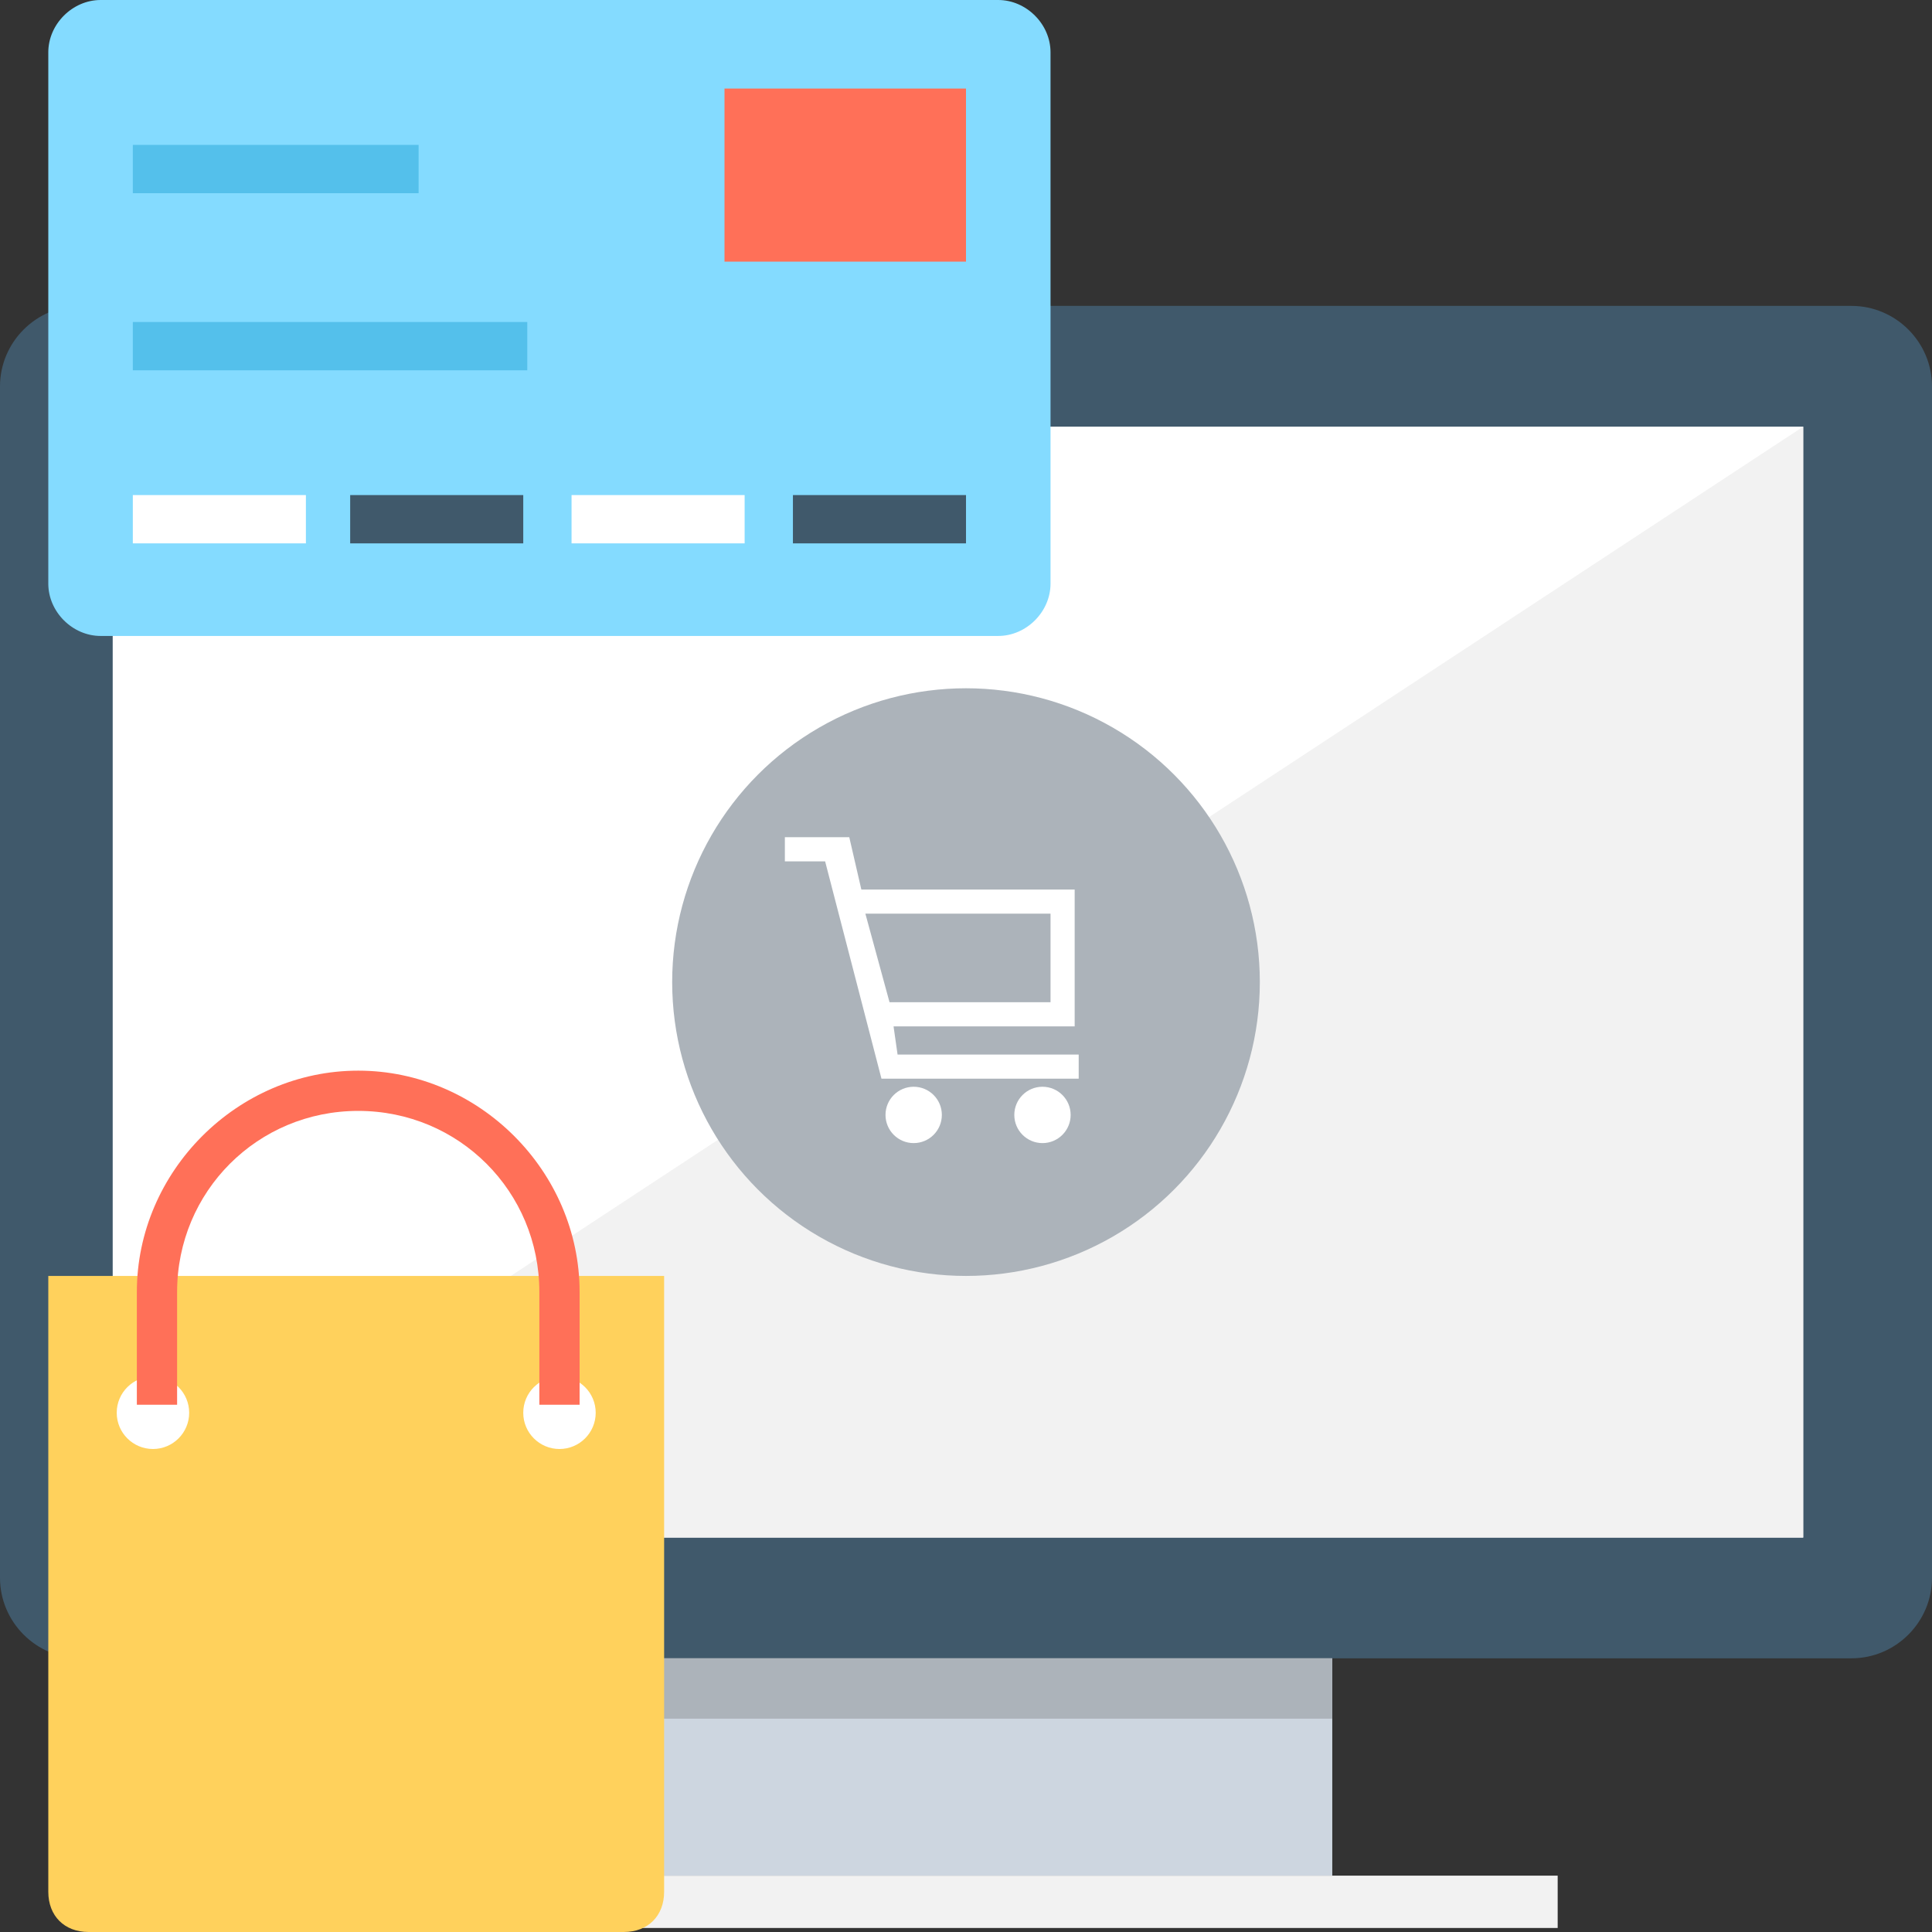
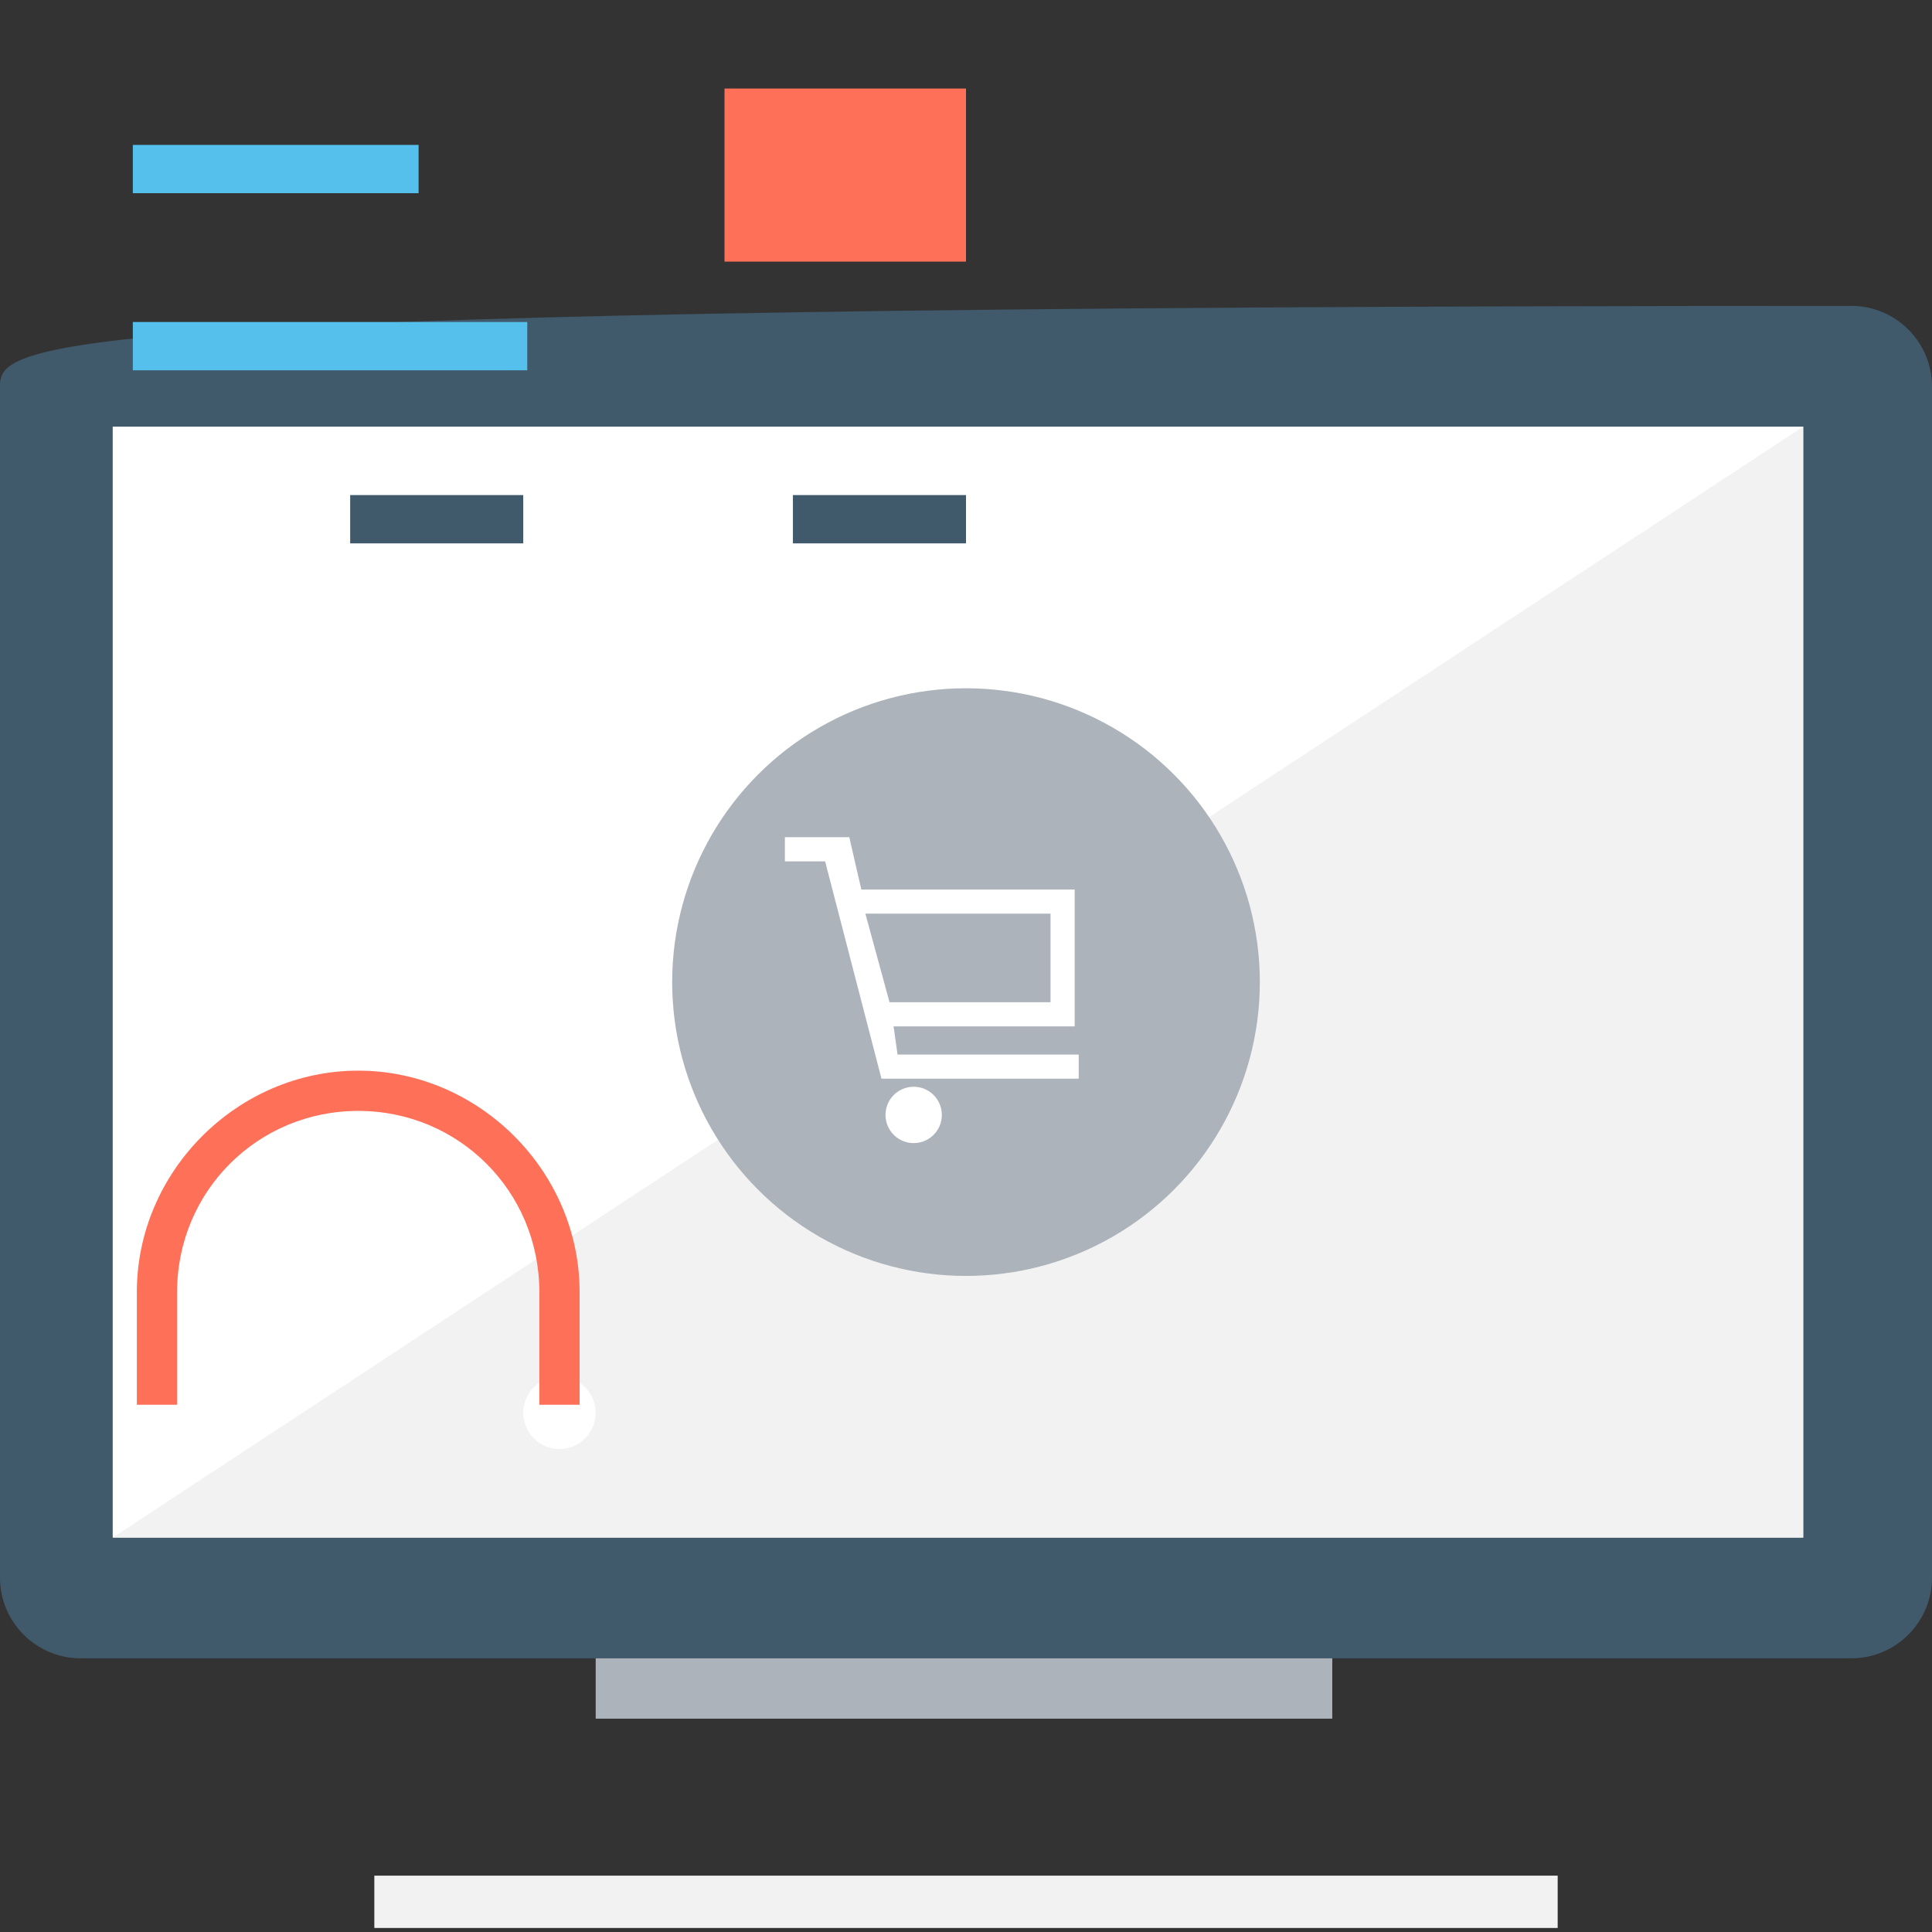
<svg xmlns="http://www.w3.org/2000/svg" version="1.1" id="Layer_1" viewBox="0 0 501.551 501.551" xml:space="preserve">
  <rect x="0" y="0" width="501.551" height="501.551" fill="#333333" stroke="none" />
-   <path style="fill:#40596B;" d="M480.653,79.412H20.898C9.404,79.412,0,88.816,0,100.31V409.6c0,11.494,9.404,20.898,20.898,20.898  h459.755c11.494,0,20.898-9.404,20.898-20.898V100.31C501.551,88.816,492.147,79.412,480.653,79.412z" />
+   <path style="fill:#40596B;" d="M480.653,79.412C9.404,79.412,0,88.816,0,100.31V409.6c0,11.494,9.404,20.898,20.898,20.898  h459.755c11.494,0,20.898-9.404,20.898-20.898V100.31C501.551,88.816,492.147,79.412,480.653,79.412z" />
  <rect x="29.257" y="110.759" style="fill:#FFFFFF;" width="438.857" height="288.392" />
  <polygon style="fill:#F2F2F2;" points="468.114,110.759 468.114,399.151 29.257,399.151 " />
-   <rect x="154.645" y="430.498" style="fill:#CDD6E0;" width="191.216" height="56.425" />
  <rect x="97.176" y="486.922" style="fill:#F2F2F2;" width="307.2" height="13.584" />
  <g>
    <rect x="154.645" y="430.498" style="fill:#ACB3BA;" width="191.216" height="15.673" />
    <circle style="fill:#ACB3BA;" cx="250.776" cy="254.955" r="76.278" />
  </g>
  <g>
    <path style="fill:#FFFFFF;" d="M233.012,273.763l-1.045-7.314h47.02v-35.527h-55.38l-3.135-13.584h-16.718v6.269h10.449   l14.629,56.424h51.2v-6.269H233.012z M272.718,237.192v22.988h-41.796l-6.269-22.988H272.718z" />
    <circle style="fill:#FFFFFF;" cx="237.192" cy="289.437" r="7.314" />
-     <circle style="fill:#FFFFFF;" cx="270.629" cy="289.437" r="7.314" />
  </g>
-   <path style="fill:#84DBFF;" d="M272.718,13.584V151.51c0,7.314-6.269,13.584-13.584,13.584H26.122  c-7.314,0-13.584-6.269-13.584-13.584V13.584C12.539,6.269,18.808,0,26.122,0h233.012C266.449,0,272.718,6.269,272.718,13.584z" />
  <rect x="188.082" y="22.988" style="fill:#FF7058;" width="62.694" height="44.931" />
  <g>
    <rect x="34.482" y="37.616" style="fill:#54C0EB;" width="74.188" height="12.539" />
    <rect x="34.482" y="83.592" style="fill:#54C0EB;" width="102.4" height="12.539" />
  </g>
  <rect x="34.482" y="128.522" style="fill:#FFFFFF;" width="44.931" height="12.539" />
  <rect x="90.906" y="128.522" style="fill:#40596B;" width="44.931" height="12.539" />
-   <rect x="148.376" y="128.522" style="fill:#FFFFFF;" width="44.931" height="12.539" />
  <rect x="205.845" y="128.522" style="fill:#40596B;" width="44.931" height="12.539" />
-   <path style="fill:#FFD15C;" d="M12.539,331.233v159.869c0,6.269,4.18,10.449,10.449,10.449h138.971  c6.269,0,10.449-4.18,10.449-10.449V331.233H12.539z" />
  <g>
    <circle style="fill:#FFFFFF;" cx="39.706" cy="366.759" r="9.404" />
    <circle style="fill:#FFFFFF;" cx="145.241" cy="366.759" r="9.404" />
  </g>
  <path style="fill:#FF7058;" d="M150.465,364.669h-10.449v-29.257c0-26.122-20.898-47.02-47.02-47.02s-47.02,20.898-47.02,47.02  v29.257H35.527v-29.257c0-31.347,26.122-57.469,57.469-57.469s57.469,26.122,57.469,57.469V364.669z" />
</svg>